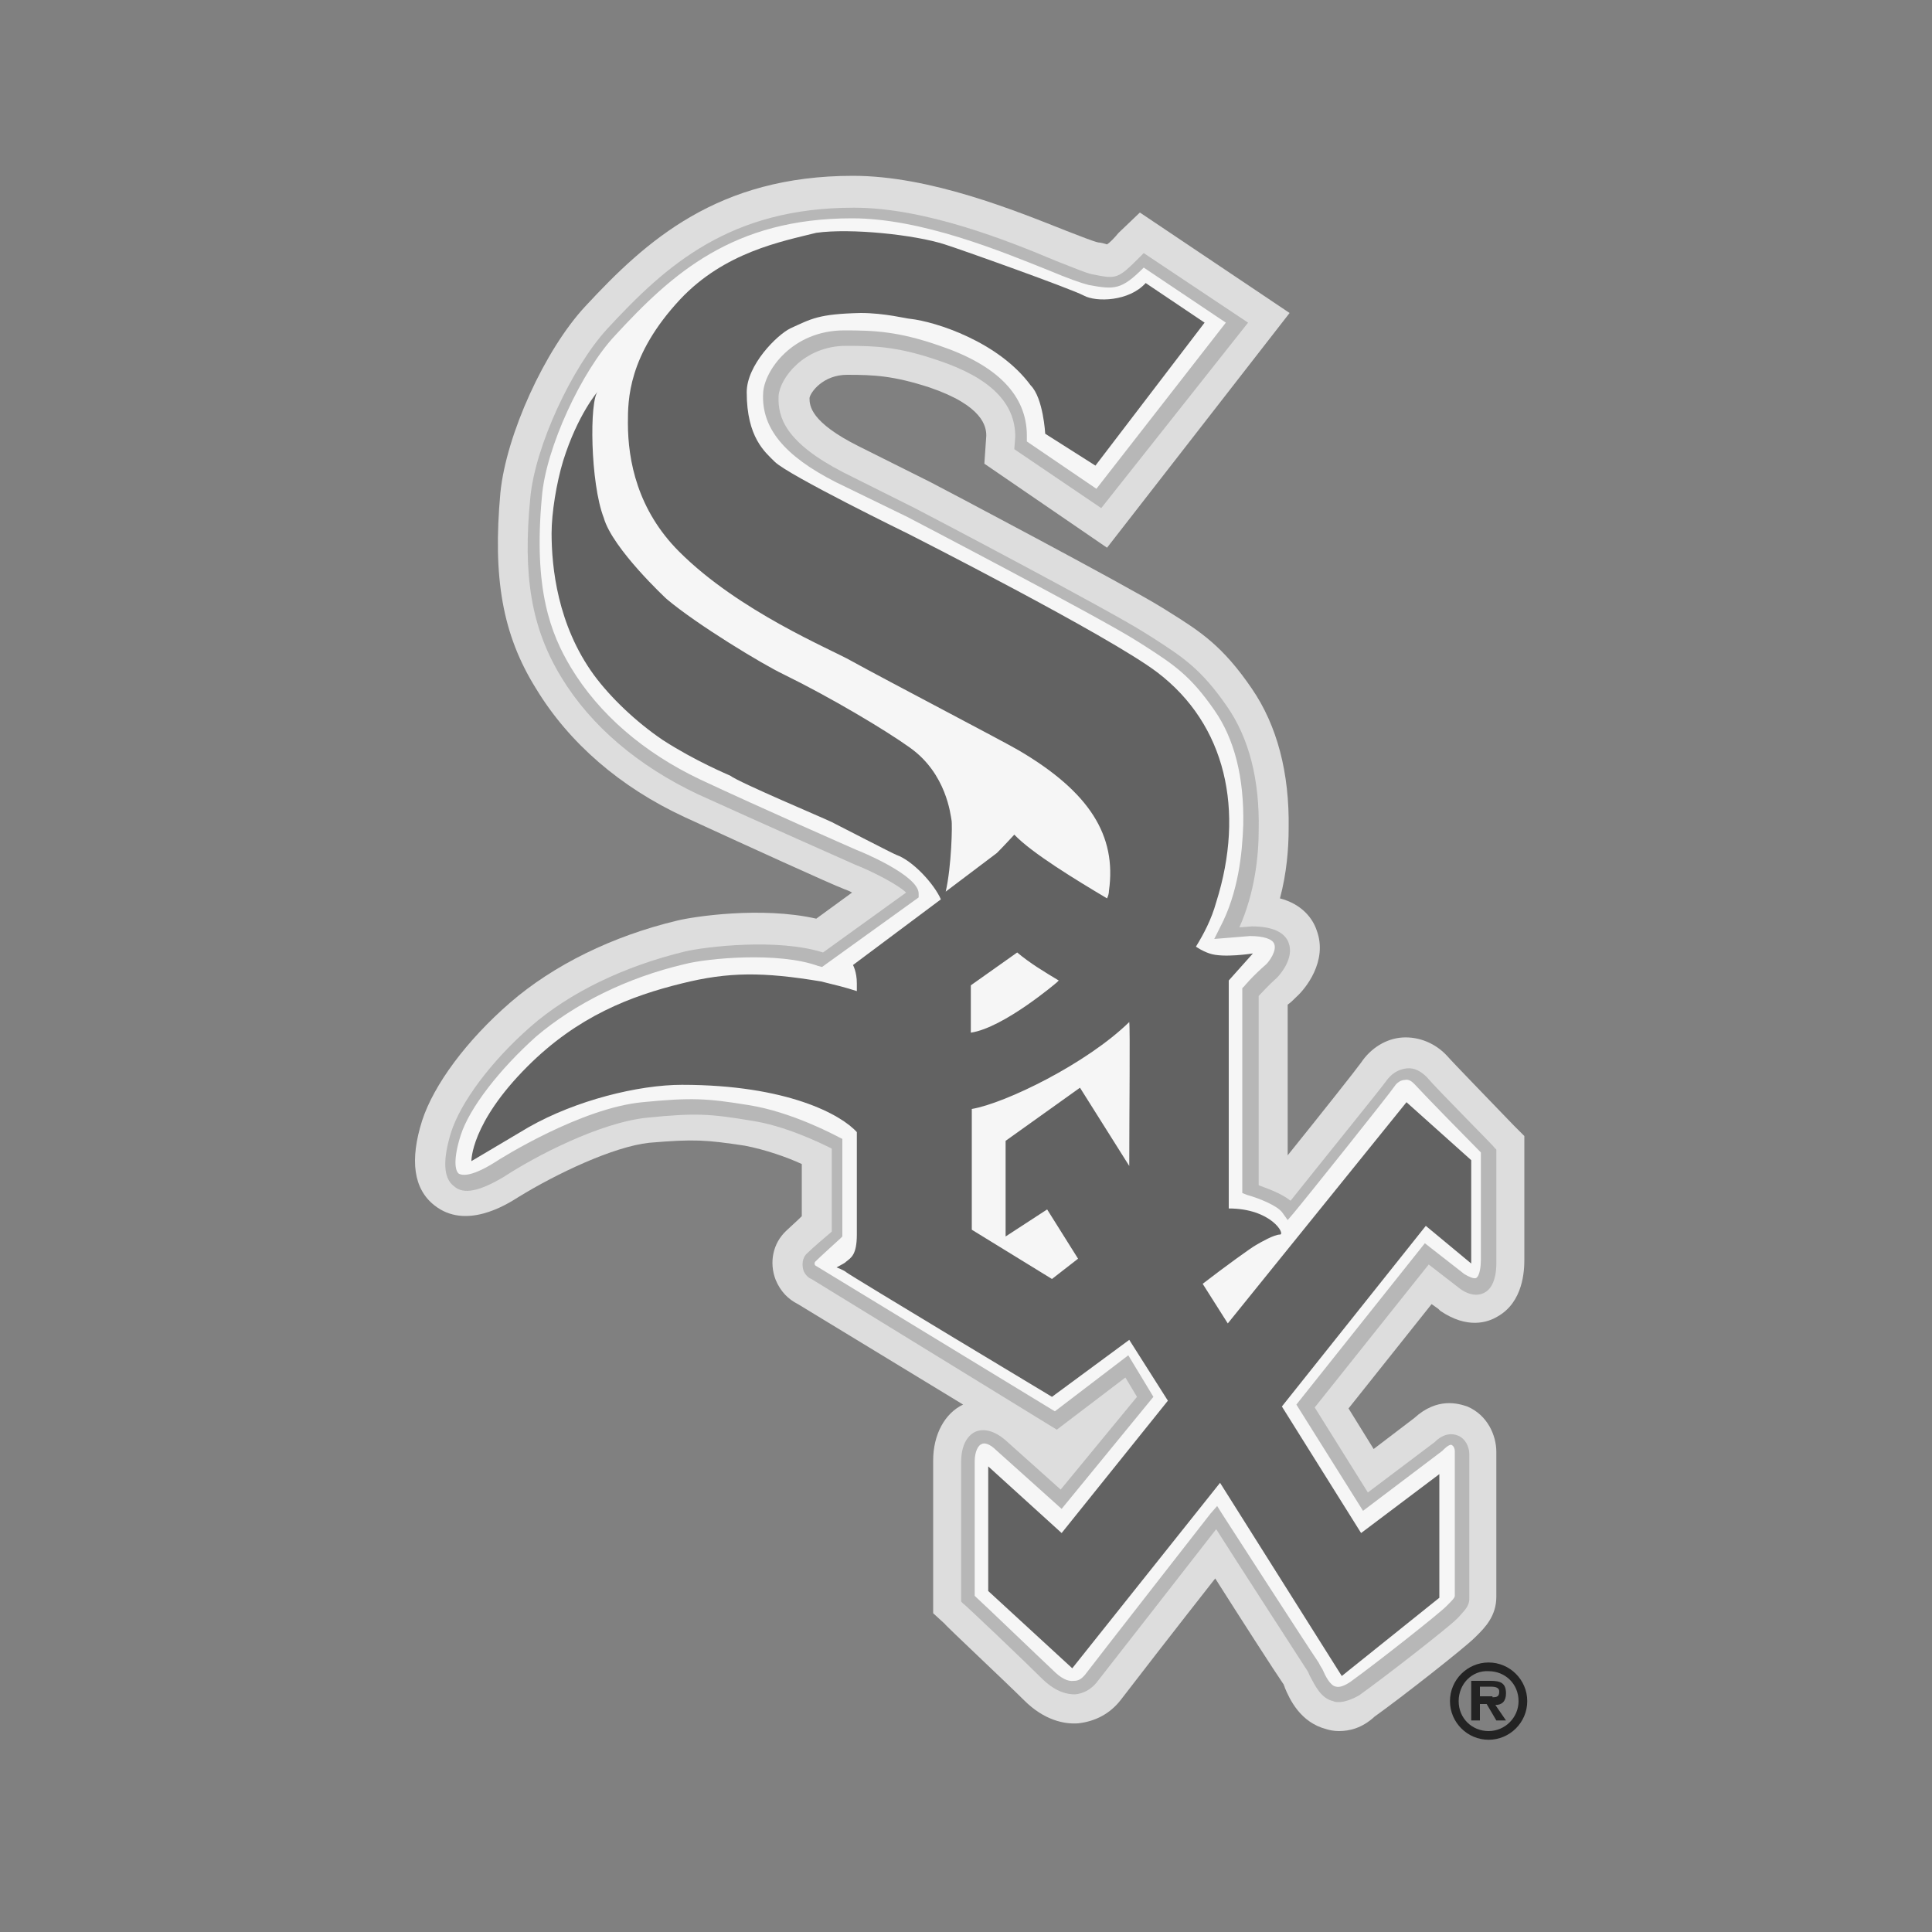
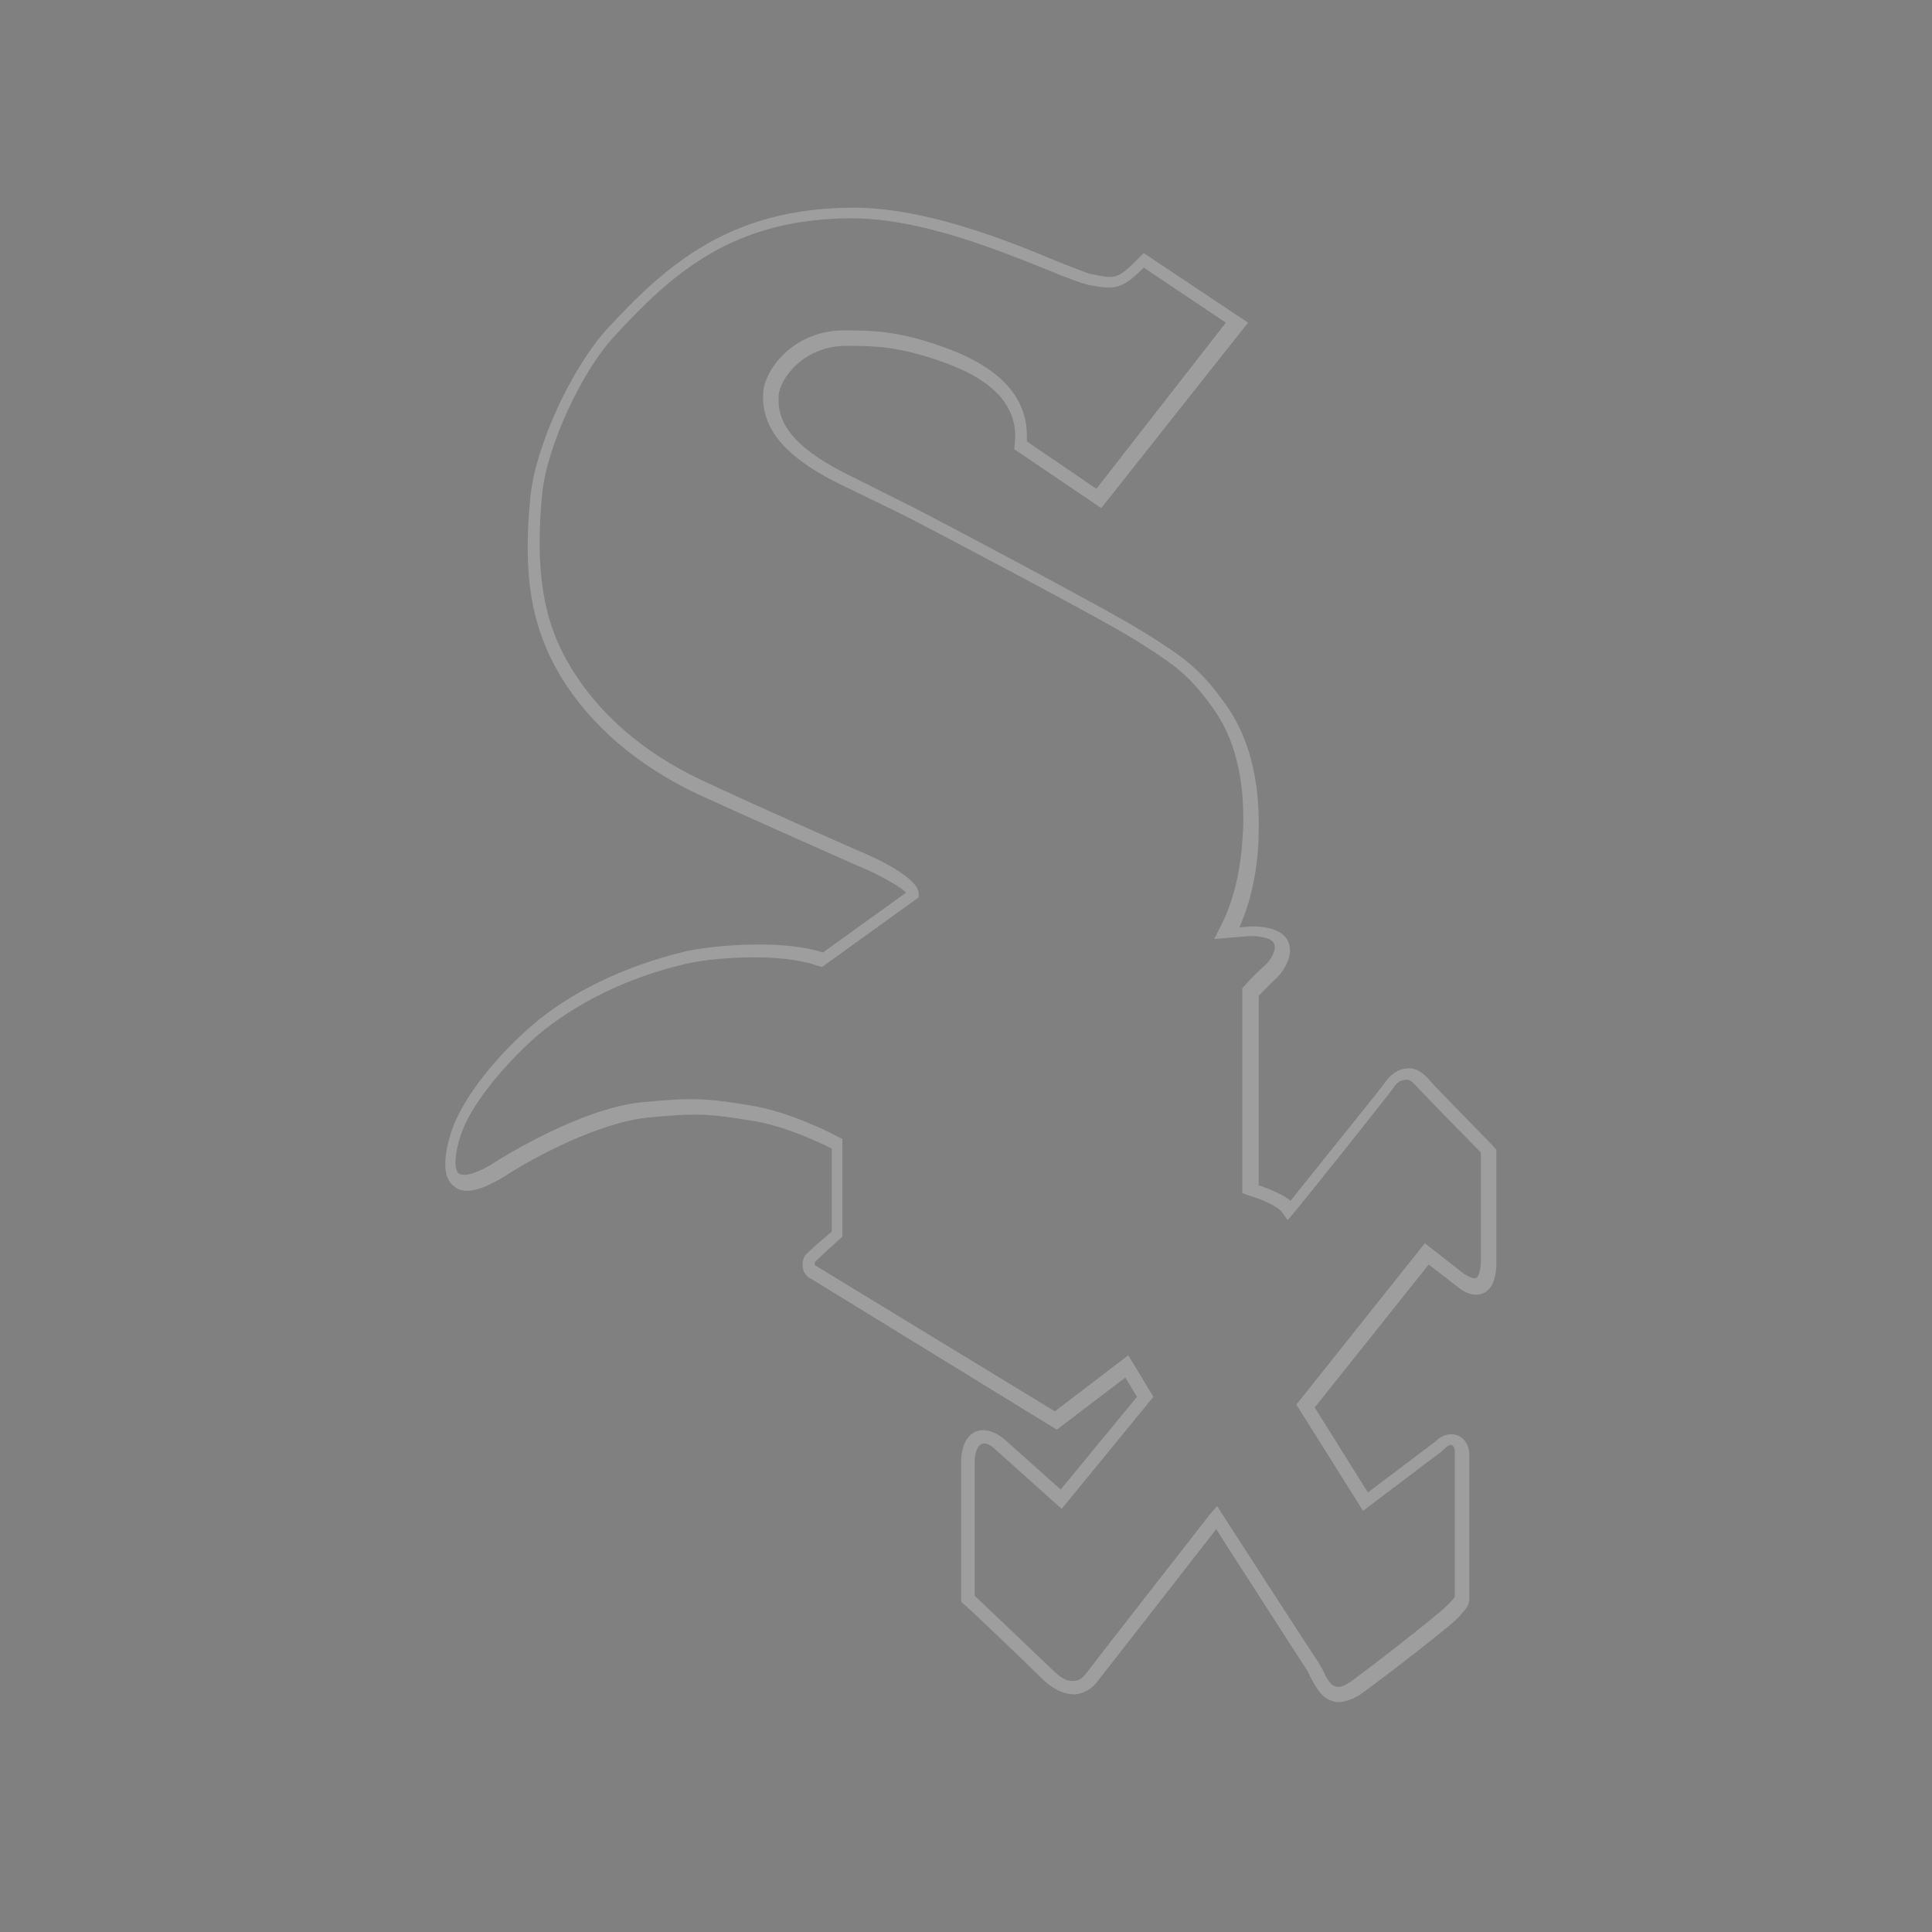
<svg xmlns="http://www.w3.org/2000/svg" version="1.0" x="0px" y="0px" viewBox="0 0 200 200" style="enable-background:new 0 0 200 200;" xml:space="preserve">
  <rect x="0" y="0" width="200" height="200" fill="#808080" stroke="none" />
  <style type="text/css">
	.st0{fill:#FFFFFF;}
	.st1{fill:#005A9B;}
	.st2{fill:#E03A3E;}
	.st3{fill:#A7A9AC;}
	.st4{fill:#59118E;}
	.st5{fill-rule:evenodd;clip-rule:evenodd;fill:#CF4044;}
	.st6{fill-rule:evenodd;clip-rule:evenodd;}
	.st7{fill-rule:evenodd;clip-rule:evenodd;fill:#1879BF;}
	.st8{fill-rule:evenodd;clip-rule:evenodd;fill:#3A9BD9;}
	.st9{fill-rule:evenodd;clip-rule:evenodd;fill:#FFFFFF;}
	.st10{fill:#003366;}
	.st11{fill:#FFCC00;}
	.st12{fill:#C41130;}
	.st13{fill:#002A54;}
	.st14{opacity:0.73;}
	.st15{fill:#464646;}
	.st16{fill:#6C6C6C;}
	.st17{fill:#A9A9A9;}
	.st18{fill:#2B2B2B;}
	.st19{fill:#343434;}
	.st20{fill-rule:evenodd;clip-rule:evenodd;fill:#6B6B6B;}
	.st21{fill-rule:evenodd;clip-rule:evenodd;fill:#646464;}
	.st22{fill-rule:evenodd;clip-rule:evenodd;fill:#858585;}
	.st23{fill:#292929;}
	.st24{fill:#C5C5C5;}
	.st25{fill:#4A4A4A;}
	.st26{fill:#222222;}
	.st27{fill:#808080;}
	.st28{fill:#8A8A8A;}
	.st29{fill:#666666;}
	.st30{fill-rule:evenodd;clip-rule:evenodd;fill:#E1E1E1;}
	.st31{fill:#7C7C7C;}
	.st32{fill-rule:evenodd;clip-rule:evenodd;fill:#7C7C7C;}
	.st33{fill-rule:evenodd;clip-rule:evenodd;fill:#B7B7B7;}
</style>
  <g id="Layer_1">
    <g class="st14">
      <g>
-         <path class="st0" d="M77.7,115.1c-4.2-0.7-5.8-0.8-10.8-0.3c-5.1,0.5-11.9,4.1-15.1,6.2c-5.1,3.1-5.8,0.4-4.5-3.7     c1-3.2,4.3-7.3,8-10.5c4-3.5,9.6-6.2,15.7-7.7c2.4-0.6,9.8-1.3,14.2,0.2l9.4-6.8c0-1.1-4.9-3.4-5.9-3.8c-1-0.4-9.8-4.4-16.2-7.3     c-6.4-3-11-7.2-13.7-11.9c-2.6-4.3-4-9.2-3.1-18.1c0.5-5.3,4.3-13.3,7.8-17.1c6.4-6.9,12.8-12.3,25-12.3c10,0,21.9,6.3,24.6,6.8     c2.7,0.5,3,0.5,5.5-2l9.6,6.4l-14.3,18.3l-8.1-5.5l0.1-0.9c0-5.4-5.5-7.7-8.5-8.7c-4.1-1.4-6.5-1.5-9.7-1.5     c-4.9,0-7.6,3.8-7.7,5.9c-0.1,3.1,1.6,5.8,7.1,8.6l7.4,3.7c0,0,20.1,10.6,23.7,12.9c3.6,2.3,5.5,3.3,8.3,7.4     c2.6,3.8,3.2,8.5,3.2,12.3c-0.1,3.3-0.6,7.4-2.5,10.9l2.5-0.2c5.3,0,2.7,3.6,2.1,4.1c-1.4,1.2-2.2,2.2-2.2,2.2V123     c0,0,3.2,0.9,4.1,2.2c0,0,9.8-12.2,10.4-13.1c0.6-0.9,2-1.5,3.1-0.3c1.1,1.2,7,7.3,7,7.3v11.3c0,0,0.2,4.2-2.9,2.2l-3.6-2.8     l-12.5,15.8l6.2,9.9l7.6-5.7c1.6-1.5,2.4-0.1,2.4,0.7v15c0,0.5-0.4,0.9-1.1,1.6c-0.8,0.8-7,5.7-10,7.8c-2.9,2.1-3.7-1.3-4.3-2.2     c-1.3-2-10-15.4-10-15.4s-12.1,15.5-13,16.7c-0.9,1.2-2.6,1.4-4.4-0.4c-1.8-1.8-8.3-7.9-8.3-7.9s0-11.6,0-14.2     c0-2.5,1.6-3.4,3.4-1.7l6.2,5.6l8.7-10.6l-1.9-3.2l-7.4,5.6l-25.1-15.3c-0.4,0-0.7-1.1-0.2-1.6c0.6-0.6,2.7-2.4,2.7-2.4v-9.4     C86.7,118.3,82.2,115.8,77.7,115.1z" />
-         <path class="st0" d="M138.6,179.2c-0.5,0-1-0.1-1.3-0.2c-2.7-0.7-3.8-3.1-4.3-4.3c0-0.1-0.1-0.2-0.1-0.3c-0.9-1.3-4.5-6.9-7.1-11     c-3.7,4.7-9.2,11.8-9.8,12.6c-1.1,1.4-2.6,2.2-4.4,2.4c-1.4,0.1-3.5-0.3-5.6-2.4c-1.7-1.7-8.2-7.8-8.2-7.9l-1.2-1.1v-15.8     c0-2.7,1.2-4.9,3.1-5.8l-17.1-10.4c-1-0.5-1.8-1.3-2.3-2.5c-0.7-1.8-0.3-3.8,1.1-5.1c0.3-0.3,1-0.9,1.6-1.5v-5.4     c-1.5-0.7-3.8-1.5-5.9-1.9h0c-4-0.6-5.2-0.7-9.9-0.3c-3.7,0.4-9.6,3.2-13.5,5.6c-1.4,0.9-5.5,3.4-8.7,0.9     c-2.2-1.7-2.6-4.7-1.3-8.8c1.2-3.7,4.6-8.3,9.1-12.2c4.5-3.9,10.6-6.9,17.3-8.5c1.6-0.4,8.7-1.5,14.4-0.2l3.7-2.7     c-0.3-0.2-0.7-0.3-0.9-0.4c-1.1-0.4-10.1-4.5-16.4-7.4c-6.7-3.1-12-7.7-15.4-13.3C52,65.7,51,59.8,51.8,51     c0.6-6,4.6-14.8,8.8-19.3c6.3-6.8,13.7-13.5,27.7-13.5c8,0,16.8,3.6,22.1,5.7c1.3,0.5,2.8,1.1,3.3,1.2c0.2,0,0.6,0.1,0.9,0.2     c0.3-0.2,0.7-0.6,1.2-1.2L118,22l15.5,10.4l-18.9,24.3L101.9,48l0.2-2.9c0-0.9-0.3-3.1-5.9-5c-3.7-1.2-5.7-1.3-8.5-1.3     c-2.5,0-3.8,1.8-3.9,2.4c0,0.8,0.1,2.5,5.1,5l7.4,3.7c0.8,0.4,20.3,10.7,24,13l0.8,0.5c3.2,2,5.5,3.5,8.5,7.9     c2.6,3.8,3.9,8.7,3.8,14.5c0,2-0.2,4.6-0.9,7.2c2.3,0.6,3.4,2.1,3.8,3.3c1.2,3.2-1.2,6.1-2.1,6.9c-0.3,0.3-0.6,0.6-0.9,0.8v15.6     c3.7-4.6,7.1-8.9,7.6-9.6c1-1.5,2.6-2.5,4.3-2.6c1.7-0.1,3.4,0.6,4.6,1.9c0.7,0.8,4.5,4.7,6.9,7.2l1.1,1.1v12.8     c0,1.1-0.1,4.4-2.8,5.9c-1,0.6-3.1,1.3-5.9-0.6l-0.2-0.2l-0.7-0.5l-8.6,10.8l2.6,4.2l4.2-3.2c2.4-2.2,4.6-1.5,5.5-1.2     c2.1,0.9,3,3,3,4.7v15c0,2-1.2,3.2-2,4l-0.2,0.2c-1.1,1.1-7.6,6.2-10.4,8.2C141,178.9,139.7,179.2,138.6,179.2z M126.3,150.7     l2.8,4.4c0,0,8.7,13.5,10,15.4c0.1,0.1,0.1,0.2,0.2,0.3c3.2-2.4,7.7-6,8.3-6.6l0,0v-8.9l-7.2,5.5l-9.8-15.6l16.5-20.7l3.3,2.6     v-6.6c-1.2-1.2-3.2-3.3-4.6-4.7c-2,2.6-5.9,7.5-9.3,11.6l-3,3.8l-2.7-3.8c-0.4-0.3-1.4-0.7-2.2-1l-2.7-0.8l0-2.8v-21.7l0.7-0.9     l-5.9,0.5l3.2-6.1c1.6-3.1,2-6.7,2-9.2c0.1-4.2-0.8-7.7-2.5-10.2c-2.1-3.1-3.4-3.9-6.4-5.8l-0.8-0.5c-2.9-1.8-17.8-9.8-23.4-12.7     l-7.3-3.6c-4.1-2.1-9.4-5.5-9.2-12c0.1-3.9,4.3-9.5,11.4-9.5c3.3,0,6.1,0.1,10.9,1.7c8.3,2.8,10.6,7.4,11,11.2l3.5,2.4l9.7-12.4     l-3.9-2.6c-2,1.4-3.6,1.5-6.6,1c-1.1-0.2-2.5-0.8-4.6-1.6c-4.7-1.9-12.7-5.1-19.3-5.1c-11.1,0-16.6,5-22.3,11.1     c-3.1,3.3-6.4,10.5-6.8,14.9C58.4,60,59.7,64,61.8,67.6c2.6,4.3,6.8,7.9,12.1,10.4c6.7,3.1,15.3,6.9,16.1,7.3     c0.7,0.3,2.3,1,3.7,1.8c1.6,0.9,4.5,2.5,4.5,5.4v1.9l-12.5,9.1l-1.9-0.7c-3.2-1.2-9.7-0.7-12.1-0.1c-5.4,1.3-10.6,3.8-14.1,6.8     c-2.6,2.3-4.9,5-6.1,7.2c3.2-1.8,9.5-5.1,14.9-5.6c5.3-0.5,7.2-0.4,11.8,0.3c5.1,0.8,10,3.5,10.2,3.6l1.9,1.1v13.3l-1.2,1     l19.8,12.1l8.6-6.6l5.4,9l-12.8,15.6l-6.3-5.6v9.1c1.8,1.7,5.3,5,6.9,6.6c3-3.8,12.2-15.6,12.2-15.6L126.3,150.7z M104,151.1     L104,151.1L104,151.1z M129.3,97.7C129.3,97.7,129.3,97.7,129.3,97.7C129.3,97.7,129.3,97.7,129.3,97.7L129.3,97.7z" />
-       </g>
+         </g>
    </g>
    <g class="st14">
      <g>
-         <path class="st0" d="M77.7,115.1c-4.2-0.7-5.8-0.8-10.8-0.3c-5.1,0.5-11.9,4.1-15.1,6.2c-5.1,3.1-5.8,0.4-4.5-3.7     c1-3.2,4.3-7.3,8-10.5c4-3.5,9.6-6.2,15.7-7.7c2.4-0.6,9.8-1.3,14.2,0.2l9.4-6.8c0-1.1-4.9-3.4-5.9-3.8c-1-0.4-9.8-4.4-16.2-7.3     c-6.4-3-11-7.2-13.7-11.9c-2.6-4.3-4-9.2-3.1-18.1c0.5-5.3,4.3-13.3,7.8-17.1c6.4-6.9,12.8-12.3,25-12.3c10,0,21.9,6.3,24.6,6.8     c2.7,0.5,3,0.5,5.5-2l9.6,6.4l-14.3,18.3l-8.1-5.5l0.1-0.9c0-5.4-5.5-7.7-8.5-8.7c-4.1-1.4-6.5-1.5-9.7-1.5     c-4.9,0-7.6,3.8-7.7,5.9c-0.1,3.1,1.6,5.8,7.1,8.6l7.4,3.7c0,0,20.1,10.6,23.7,12.9c3.6,2.3,5.5,3.3,8.3,7.4     c2.6,3.8,3.2,8.5,3.2,12.3c-0.1,3.3-0.6,7.4-2.5,10.9l2.5-0.2c5.3,0,2.7,3.6,2.1,4.1c-1.4,1.2-2.2,2.2-2.2,2.2V123     c0,0,3.2,0.9,4.1,2.2c0,0,9.8-12.2,10.4-13.1c0.6-0.9,2-1.5,3.1-0.3c1.1,1.2,7,7.3,7,7.3v11.3c0,0,0.2,4.2-2.9,2.2l-3.6-2.8     l-12.5,15.8l6.2,9.9l7.6-5.7c1.6-1.5,2.4-0.1,2.4,0.7v15c0,0.5-0.4,0.9-1.1,1.6c-0.8,0.8-7,5.7-10,7.8c-2.9,2.1-3.7-1.3-4.3-2.2     c-1.3-2-10-15.4-10-15.4s-12.1,15.5-13,16.7c-0.9,1.2-2.6,1.4-4.4-0.4c-1.8-1.8-8.3-7.9-8.3-7.9s0-11.6,0-14.2     c0-2.5,1.6-3.4,3.4-1.7l6.2,5.6l8.7-10.6l-1.9-3.2l-7.4,5.6l-25.1-15.3c-0.4,0-0.7-1.1-0.2-1.6c0.6-0.6,2.7-2.4,2.7-2.4v-9.4     C86.7,118.3,82.2,115.8,77.7,115.1z" />
        <path class="st17" d="M138.6,176.2c-0.2,0-0.4,0-0.6-0.1c-1.3-0.3-1.9-1.7-2.4-2.6c-0.1-0.2-0.2-0.5-0.3-0.6     c-1.1-1.7-7.5-11.6-9.4-14.6c-2.5,3.2-11.6,14.9-12.4,15.9c-0.6,0.7-1.3,1.1-2.2,1.2c-0.8,0-1.9-0.2-3.3-1.5     c-1.7-1.7-8.2-7.9-8.3-7.9l-0.2-0.2v-14.5c0-1.6,0.6-2.7,1.5-3.1c0.5-0.2,1.6-0.4,3.1,0.9l5.7,5.1l7.9-9.6l-1.2-2l-7.1,5.4     L84,132.4c-0.3-0.1-0.6-0.4-0.8-0.8c-0.2-0.6-0.2-1.4,0.4-1.9c0.5-0.5,1.9-1.7,2.5-2.2v-8.6c-1.2-0.6-4.9-2.4-8.4-2.9l0,0     c-4.2-0.7-5.7-0.8-10.7-0.3c-4.9,0.5-11.6,4-14.8,6.1c-2.5,1.5-4.2,1.9-5.2,1c-1.1-0.8-1.2-2.7-0.3-5.6c1-3.1,4.1-7.3,8.2-10.9     c4.1-3.6,9.8-6.3,16-7.8c2.1-0.5,9.6-1.4,14.3,0.1l8.6-6.2c-0.8-0.8-3.5-2.2-5.3-2.9c-0.9-0.4-9.7-4.3-16.3-7.3     c-6.1-2.9-11-7-14.1-12.1c-3.1-5.1-4-10.5-3.2-18.6c0.5-5.3,4.3-13.5,8-17.5c6.1-6.6,12.7-12.5,25.5-12.5     c7.4,0,15.9,3.4,20.9,5.5c1.8,0.7,3.2,1.3,3.8,1.4c2.5,0.5,2.6,0.5,4.9-1.8l0.4-0.4l10.8,7.2L114,52.6l-9-6.1l0.1-1.3     c0-3.5-2.6-6.1-8-7.9c-4.1-1.4-6.4-1.5-9.5-1.5c-4.4,0-6.9,3.4-7,5.2c-0.1,2.2,0.7,4.8,6.7,7.9l7.4,3.7     c0.8,0.4,20.2,10.6,23.8,12.9l0.8,0.5c3.1,2,5,3.2,7.7,7.1c2.3,3.3,3.4,7.6,3.3,12.8c0,2.7-0.4,6.5-2,10.1l1.3-0.1     c2.1,0,3.4,0.6,3.8,1.7c0.6,1.6-0.9,3.3-1.2,3.6c-1,0.9-1.6,1.6-1.9,1.9v19.6c0.8,0.3,2.3,0.8,3.3,1.6c3.9-4.9,9.5-11.8,9.9-12.4     c0.5-0.7,1.2-1.2,2.1-1.3c0.8-0.1,1.5,0.3,2.1,0.9c1,1.2,7,7.2,7,7.3l0.2,0.2v11.6c0,0.2,0.1,2.5-1.2,3.2     c-0.7,0.4-1.7,0.3-2.7-0.5l-3.1-2.4l-11.8,14.8l5.5,8.8l6.9-5.2c1-1,1.9-0.9,2.4-0.7c0.8,0.3,1.2,1.2,1.2,1.9v15     c0,0.8-0.5,1.2-1.1,1.9l-0.2,0.2c-0.9,0.9-7.3,5.9-10.1,7.9C140,175.9,139.2,176.2,138.6,176.2z M126,155.9l0.5,0.8     c0,0,8.7,13.5,10,15.4c0.1,0.2,0.2,0.4,0.4,0.7c0.3,0.7,0.8,1.7,1.4,1.8c0.4,0.1,0.9-0.1,1.5-0.5c2.9-2.1,9.1-7,9.9-7.8l0.2-0.2     c0.4-0.4,0.7-0.7,0.7-0.9v-15c0-0.2-0.1-0.5-0.3-0.6c-0.1-0.1-0.4,0-0.9,0.5l-0.1,0.1l-8.2,6.2l-6.9-11l13.3-16.7l4.1,3.2     c0.5,0.3,1,0.5,1.2,0.4c0.4-0.2,0.5-1.3,0.5-1.9l0-11.1c-1.1-1.1-5.9-6-6.9-7.1c-0.3-0.3-0.6-0.5-1-0.4c-0.4,0-0.8,0.3-1,0.6     c-0.6,0.9-9.4,11.9-10.5,13.2l-0.6,0.7l-0.5-0.7c-0.5-0.8-2.6-1.6-3.7-1.9l-0.5-0.2v-21.2l0.2-0.2c0,0,0.8-1,2.3-2.3     c0.3-0.3,1.1-1.4,0.8-2.1c-0.2-0.5-1.1-0.8-2.5-0.8l-3.7,0.3l0.6-1.2c1.9-3.6,2.3-7.7,2.4-10.6c0.1-4.9-0.9-8.9-3-11.9     c-2.5-3.6-4.2-4.7-7.3-6.7l-0.8-0.5c-3.6-2.3-23.5-12.7-23.7-12.8l-7.4-3.6c-5.3-2.7-7.7-5.6-7.5-9.2c0.1-2.3,3-6.5,8.4-6.5     c3.1,0,5.6,0.1,9.9,1.6c5.9,2,9,5.1,9,9.3l0,0.6l7.2,4.9l13.4-17.2l-8.5-5.7c-2.3,2.3-3,2.3-5.7,1.8c-0.8-0.2-2.2-0.7-4.1-1.5     c-5-2-13.2-5.4-20.4-5.4c-12.3,0-18.6,5.7-24.5,12.1c-3.5,3.7-7.2,11.7-7.6,16.7c-0.9,9.6,0.9,14.2,3,17.7     c2.9,4.8,7.5,8.8,13.4,11.6c6.4,3,15.3,6.9,16.2,7.3c0.3,0.1,6.4,2.6,6.4,4.5v0.4l-10,7.2l-0.4-0.1c-4.1-1.5-11.5-0.8-13.8-0.2     c-6,1.4-11.4,4.1-15.4,7.5c-3.8,3.4-6.9,7.4-7.8,10.2c-0.8,2.5-0.6,3.7-0.2,4c0.2,0.1,1,0.5,3.6-1.1c0.9-0.6,9.1-5.7,15.4-6.3     c5.1-0.5,6.7-0.4,11,0.3c4.5,0.7,9.1,3.2,9.3,3.3l0.4,0.2V128l-0.2,0.2c0,0-2.1,1.9-2.6,2.4c-0.1,0.1-0.1,0.3,0,0.4l24.8,15.1     l7.6-5.8l2.6,4.3l-9.5,11.6l-6.8-6.1c-0.6-0.6-1.2-0.8-1.5-0.6c-0.3,0.1-0.7,0.7-0.7,1.8v13.9c1.2,1.1,6.5,6.2,8.1,7.7     c0.8,0.8,1.5,1.2,2.2,1.1c0.6,0,0.9-0.4,1.1-0.6c0.9-1.2,13-16.7,13-16.7L126,155.9z M93.8,92.6L93.8,92.6L93.8,92.6z" />
      </g>
    </g>
    <g class="st14">
-       <path class="st18" d="M152.3,130.8v-10.7l-6.7-6l-18.5,22.9l-2.6-4.1c2.2-1.7,5.1-3.8,5.5-4c0.5-0.3,1.9-1.1,2.5-1.1    c0.6,0-0.9-2.7-5.3-2.7v-23.6l2.5-2.8c0,0-3.1,0.5-4.5,0c-0.3-0.1-0.8-0.3-1.4-0.7c0.8-1.3,1.6-2.8,2.1-4.6c3-9.5,1-18.4-6.1-23.8    c-5-3.8-25.7-14.3-25.7-14.3s-12.5-6.1-13.9-7.5c-1-1-2.9-2.5-2.9-7.2c0-2.8,3.1-5.9,4.5-6.6c2.2-1,2.9-1.5,7.3-1.6    c2.5,0,4.8,0.6,5.1,0.6c2.7,0.3,9.2,2.4,12.5,6.9c1.3,1.3,1.5,5,1.5,5l5.2,3.3l11.3-14.8l-6.1-4.1c-1.7,1.9-5.1,2-6.4,1.3    c-1.3-0.7-12.8-4.8-14.4-5.3c-3.1-1-9.7-1.7-13.3-1.2C80.9,25,75,26.1,70.4,31C65,36.8,65,41.4,65,43.8c0,3.9,1,9,5.3,13.3    c6.2,6.2,15.7,10.1,17.8,11.3c3.8,2.1,15.7,8.3,17.4,9.3c7.3,4.3,10.1,8.8,9.3,14.5c0,0.3-0.1,0.6-0.2,0.8    c-3.2-1.9-7.8-4.7-9.6-6.6c0,0-1.1,1.2-1.8,1.9l-5.3,4c0.6-2.6,0.7-7,0.6-7.4c-0.1-0.5-0.5-4.8-4.3-7.5c-2.5-1.8-8.2-5.2-13.1-7.6    c-2.1-1-8.9-5.1-12.1-7.8c0,0-5.6-5.2-6.5-8.4C61.1,50,61,41.4,61.9,40.5c0,0-2.1,2.4-3.6,7.2c-0.7,2.3-1.2,5.4-1.2,7.5    c0,3.5,0.6,9.5,4.4,14.7c1.7,2.3,4.3,4.8,7.1,6.7c3.4,2.2,6.8,3.6,7,3.7c0.9,0.7,9.7,4.4,10.5,4.8c0.8,0.4,6.4,3.3,6.7,3.4    c1.7,0.6,3.9,3,4.6,4.6l-9.1,6.8c0,0,0.4,0.7,0.4,1.9c0,0,0,0.3,0,0.8c-1.2-0.4-2.5-0.7-3.7-1c-6-1-9.6-1-14.4,0.2    c-5.3,1.3-10.8,3.4-16,8.6c-5.9,5.9-5.8,9.8-5.8,9.8l5.9-3.5c4.9-2.8,11.4-4.4,15.9-4.4c10.9,0,16.5,3.1,18.1,4.9    c0,5.5,0,10.3,0,10.6c0,2.1-0.6,2.4-1.1,2.8c-0.2,0.2-0.3,0.2-1,0.6c0,0,0.8,0.3,1,0.5c0.5,0.4,21.3,12.9,21.3,12.9l8-5.9l4,6.3    l-11,13.7l-7.6-6.9v12.9l8.7,8l15.3-19.2l12.6,20l10.1-8.1v-12.8l-8.1,6.1l-8.2-13.1l14.9-18.7L152.3,130.8z M105.3,98.6    c1.3,1.1,2.8,2,4.3,2.9c-0.1,0.1-0.2,0.2-0.2,0.2s-5.5,4.7-8.9,5.2V102L105.3,98.6z M108.9,132.4l-8.3-5.1v-12.5    c3.5-0.6,11.9-4.7,16.3-9c0.1,0.8,0,9.2,0,14.9l-5.1-8.1l-7.7,5.5v9.9l4.3-2.8l3.2,5.1L108.9,132.4z" />
-     </g>
-     <path class="st14" d="M150.1,176.1c0-2.2,1.8-4,4-4c2.2,0,4,1.8,4,4c0,2.2-1.8,4-4,4C151.9,180.1,150.1,178.3,150.1,176.1z    M151,176.1c0,1.8,1.4,3.1,3.1,3.1c1.7,0,3.1-1.4,3.1-3.1c0-1.8-1.4-3.1-3.1-3.1C152.4,172.9,151,174.3,151,176.1z M155.9,178.1h-1   l-1-1.7h-0.7v1.7h-0.9V174h2c1,0,1.6,0.2,1.6,1.3c0,0.8-0.4,1.2-1.1,1.2L155.9,178.1z M154.5,175.7c0.5,0,0.7-0.1,0.7-0.6   c0-0.5-0.6-0.5-1-0.5h-1v1H154.5z" />
+       </g>
  </g>
  <g id="Layer_2">
</g>
</svg>